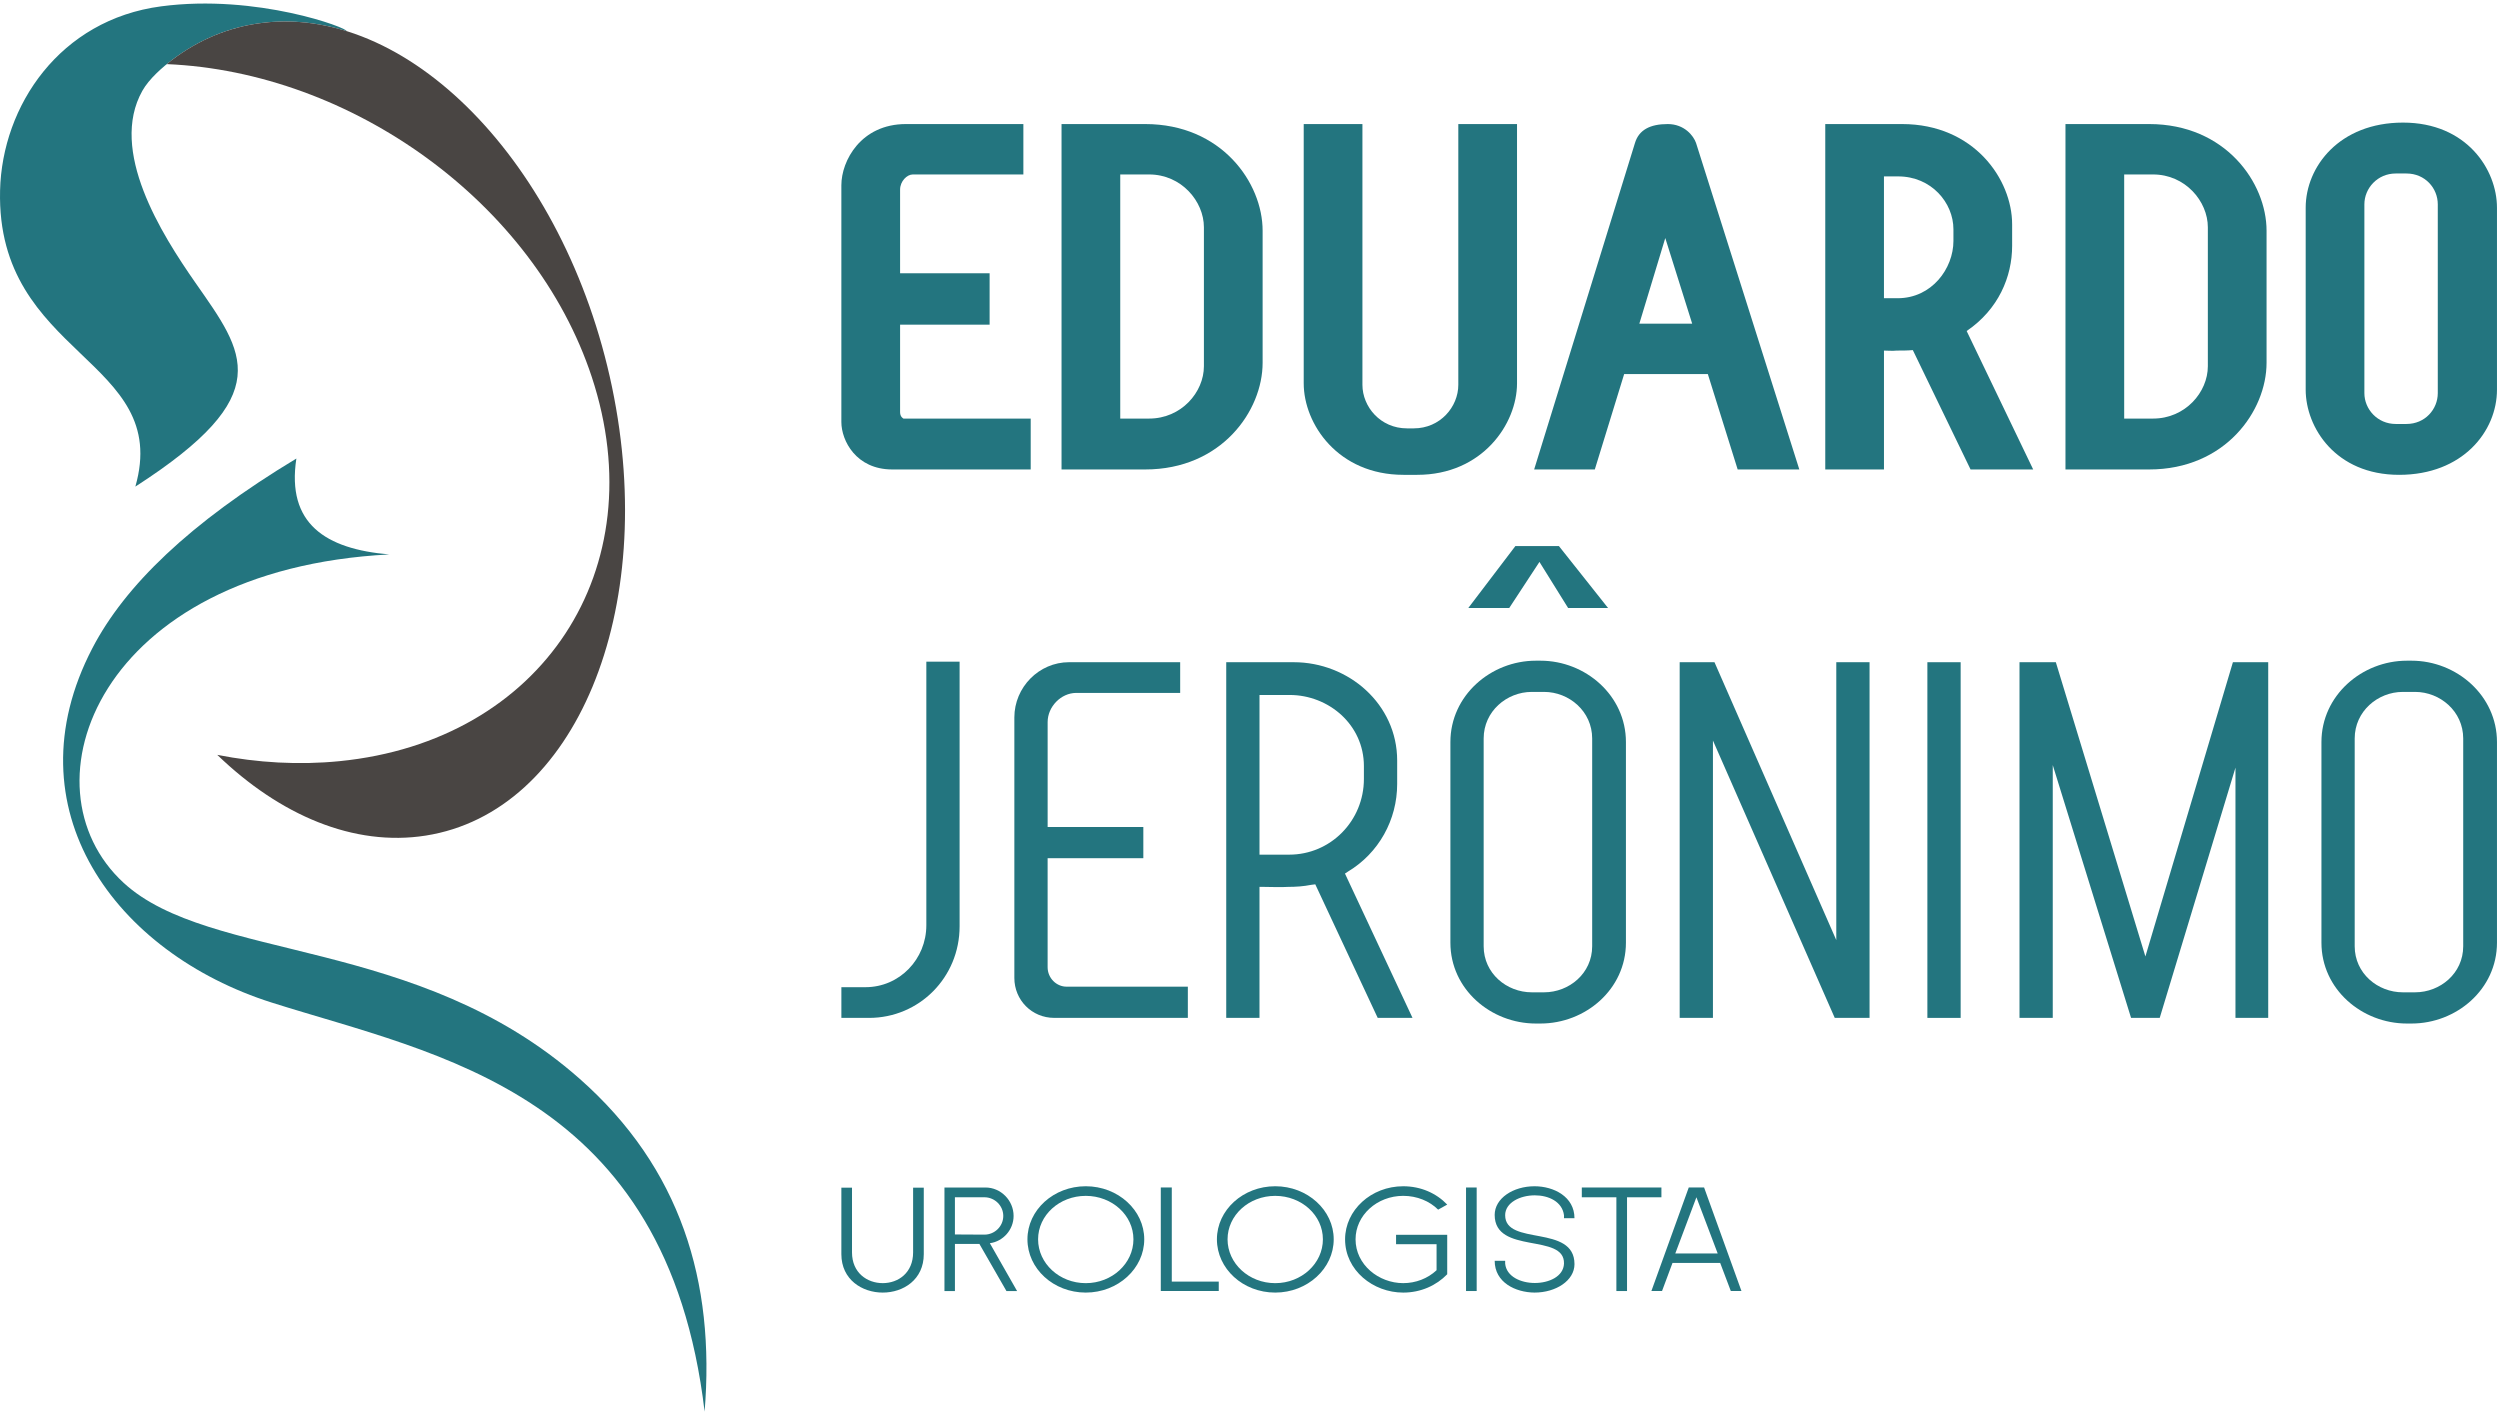
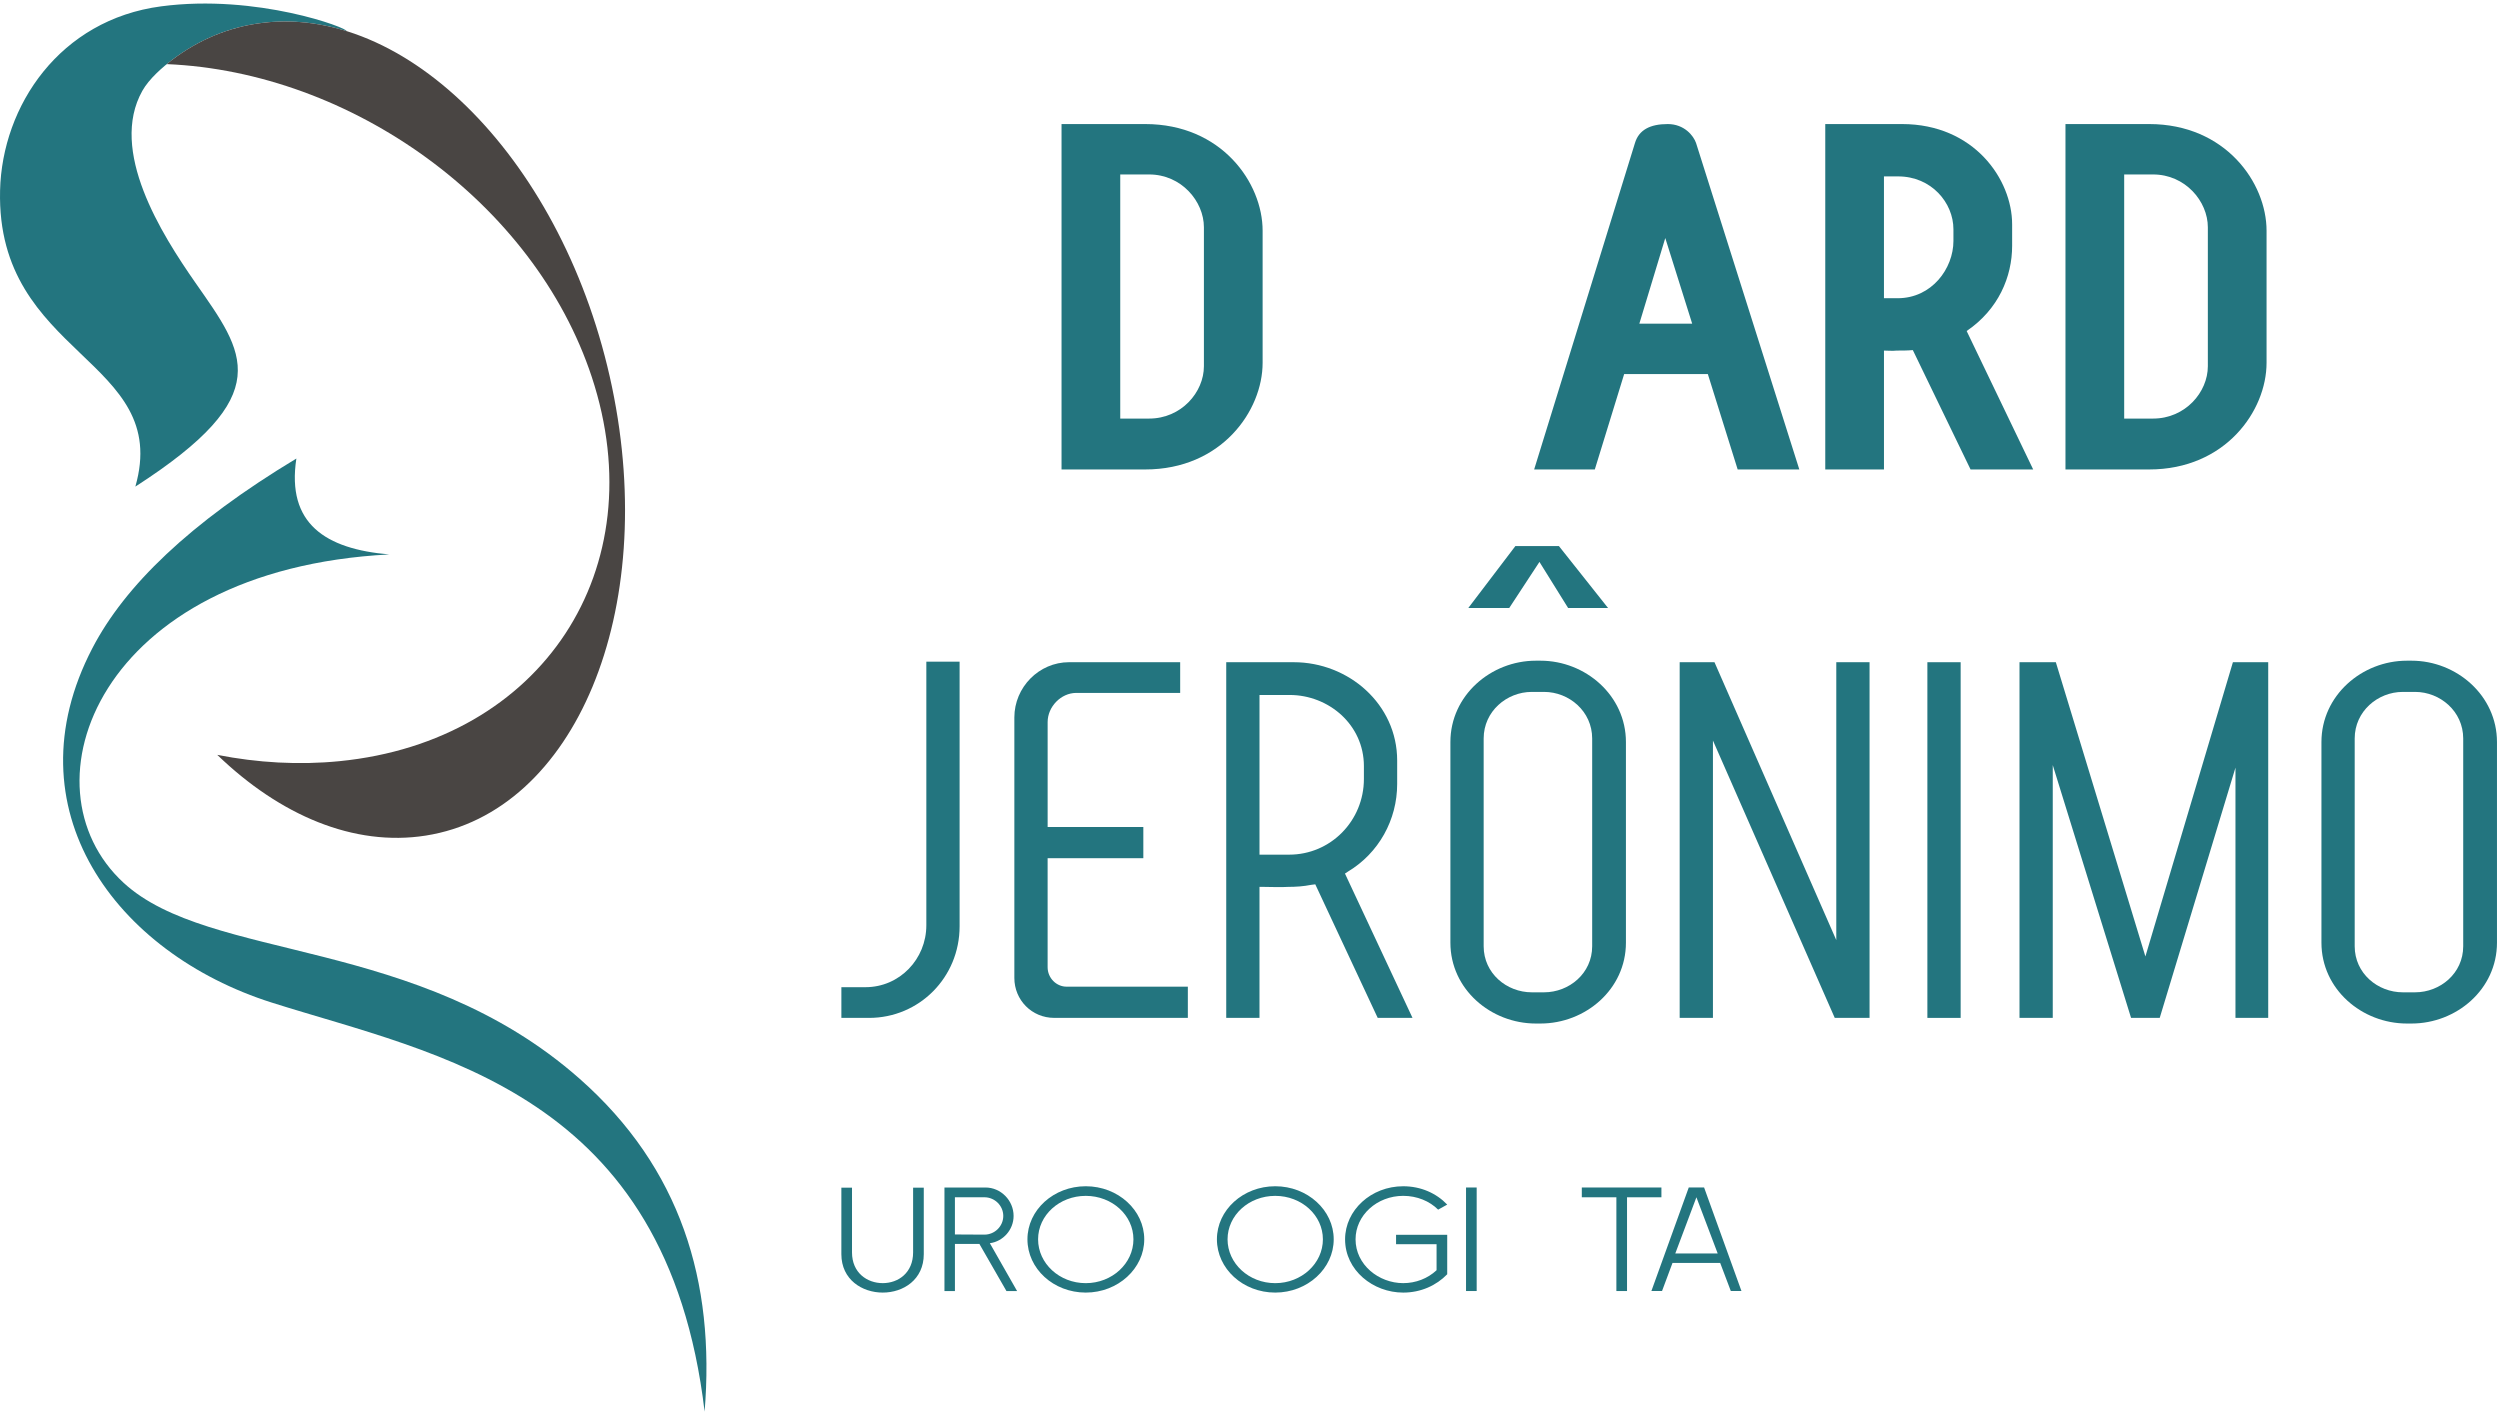
<svg xmlns="http://www.w3.org/2000/svg" width="560" height="317" viewBox="0 0 560 317" fill="none">
-   <path d="M230.878 93.761V105.159H199.863C191.753 105.159 188.465 98.693 188.465 94.529V41.489C188.465 36.008 192.848 27.789 202.933 27.789H229.235V39.078H204.467C203.151 39.078 201.62 40.612 201.62 42.474V61.215H221.673V72.722H201.62V92.339C201.62 93.434 202.387 93.765 202.387 93.765H230.882L230.878 93.761Z" fill="#23757F" />
  <path d="M237.785 27.789H256.525C273.622 27.789 282.827 40.94 282.827 51.679V81.269C282.827 92.008 273.622 105.159 256.525 105.159H237.785V27.789ZM257.402 93.761C264.635 93.761 269.676 87.844 269.676 82.036V50.912C269.676 45.104 264.635 39.078 257.402 39.078H250.935V93.761H257.402Z" fill="#23757F" />
-   <path d="M305.183 27.789V86.2C305.183 91.132 309.238 95.954 315.155 95.954H316.69C322.607 95.954 326.662 91.132 326.662 86.2V27.789H339.813V85.87C339.813 94.965 332.034 106.363 317.457 106.363H314.388C299.702 106.363 292.032 94.965 292.032 85.87V27.789H305.183Z" fill="#23757F" />
  <path d="M366.224 32.062C367.101 29.102 369.621 27.789 373.567 27.789C377.291 27.789 379.375 30.418 379.924 32.062L403.047 105.159H389.238L382.554 83.789H363.813L357.237 105.159H343.65L366.224 32.062ZM379.048 72.5L373.021 53.323L367.213 72.5H379.048Z" fill="#23757F" />
  <path d="M408.855 27.789H426.061C442.169 27.789 450.719 40.172 450.719 50.254V55.076C450.719 61.979 447.65 69.322 440.529 74.144L455.433 105.159H441.405L428.473 78.421C427.269 78.53 426.061 78.53 424.857 78.53C423.872 78.639 422.886 78.53 422.01 78.53V105.159H408.859V27.789H408.855ZM425.076 66.802C432.746 66.802 437.568 60.117 437.568 53.978V51.349C437.568 45.431 432.637 39.514 425.185 39.514H422.006V66.802H425.076Z" fill="#23757F" />
  <path d="M462.666 27.789H481.407C498.504 27.789 507.709 40.94 507.709 51.679V81.269C507.709 92.008 498.504 105.159 481.407 105.159H462.666V27.789ZM482.283 93.761C489.517 93.761 494.558 87.844 494.558 82.036V50.912C494.558 45.104 489.517 39.078 482.283 39.078H475.817V93.761H482.283Z" fill="#23757F" />
-   <path d="M516.474 46.529C516.474 37.325 524.035 27.461 538.28 27.461C552.526 27.461 559.323 37.983 559.323 46.529V87.295C559.323 96.609 551.653 106.363 537.404 106.363C523.155 106.363 516.474 95.733 516.474 87.295V46.529ZM539.048 94.969C543.212 94.969 546.063 91.681 546.063 88.066V45.766C546.063 42.15 543.215 38.863 539.048 38.863H536.637C532.581 38.863 529.621 42.15 529.621 45.766V88.066C529.621 91.681 532.581 94.969 536.637 94.969H539.048Z" fill="#23757F" />
  <path d="M188.469 221.13H193.857C201.538 221.13 207.499 214.824 207.499 207.26V148.22H214.951V207.488C214.951 218.951 205.896 228.009 194.659 228.009H188.469V221.13Z" fill="#23757F" />
  <path d="M234.667 185.248H256.106V192.24H234.667V216.659C234.667 219.067 236.615 221.014 238.91 221.014H266.078V228.006H236.158C231.114 228.006 227.215 223.995 227.215 219.063V160.713C227.215 153.95 232.72 148.333 239.483 148.333H264.359V155.212H241.089C237.652 155.212 234.671 158.309 234.671 161.746V185.248H234.667Z" fill="#23757F" />
  <path d="M282.128 228.009H274.676V148.336H289.808C302.076 148.336 312.966 157.736 312.966 170.348V175.62C312.966 183.645 308.839 191.097 301.96 195.224L301.271 195.681L316.403 228.009H308.607L294.621 198.089L293.703 198.205C291.984 198.549 290.265 198.662 288.543 198.662C286.708 198.778 284.873 198.662 283.042 198.662H282.125V228.009H282.128ZM288.775 191.442C298.062 191.442 305.514 183.874 305.514 174.474V171.61C305.514 162.323 297.605 155.676 288.891 155.676H282.128V191.442H288.775Z" fill="#23757F" />
  <path d="M324.889 166.221C324.889 155.788 333.944 147.995 344.032 147.995H345.065C355.154 147.995 364.208 155.792 364.208 166.221V211.158C364.208 221.59 355.154 229.271 345.065 229.271H344.032C333.944 229.271 324.889 221.59 324.889 211.158V166.221ZM339.448 122.314H349.192L360.198 136.185H351.255L344.837 125.868L338.074 136.185H328.903L339.448 122.314ZM343.118 222.279H345.87C351.487 222.279 356.647 218.037 356.647 211.963V165.42C356.647 159.345 351.491 154.987 345.87 154.987H343.118C337.501 154.987 332.341 159.342 332.341 165.42V211.963C332.341 218.037 337.501 222.279 343.118 222.279Z" fill="#23757F" />
-   <path d="M376.247 148.336H384.044L411.328 210.585V148.336H418.78V228.009H410.983L383.699 165.877V228.009H376.247V148.336Z" fill="#23757F" />
+   <path d="M376.247 148.336H384.044L411.328 210.585V148.336H418.78V228.009H410.983L383.699 165.877V228.009H376.247V148.336" fill="#23757F" />
  <path d="M431.733 148.336H439.185V228.009H431.733V148.336Z" fill="#23757F" />
  <path d="M452.367 148.336H460.507L480.568 214.251L500.172 148.336H508.08V228.009H500.744V171.951L483.777 228.009H477.359L459.818 171.378V228.009H452.367V148.336Z" fill="#23757F" />
  <path d="M520.003 166.221C520.003 155.788 529.062 147.995 539.147 147.995H540.18C550.268 147.995 559.323 155.792 559.323 166.221V211.158C559.323 221.59 550.268 229.271 540.18 229.271H539.147C529.058 229.271 520.003 221.59 520.003 211.158V166.221ZM538.229 222.279H540.981C546.598 222.279 551.759 218.037 551.759 211.963V165.419C551.759 159.345 546.598 154.987 540.981 154.987H538.229C532.612 154.987 527.452 159.342 527.452 165.419V211.963C527.452 218.037 532.612 222.279 538.229 222.279Z" fill="#23757F" />
  <path d="M206.926 266.033V280.933C206.926 286.642 202.35 289.538 197.735 289.538C193.121 289.538 188.465 286.646 188.465 280.933V266.033H190.849V280.541C190.849 285.118 194.25 287.423 197.732 287.423C201.214 287.423 204.536 285.118 204.536 280.541V266.033H206.92H206.926Z" fill="#23757F" />
  <path d="M211.558 289.193V266.002H220.749C224.19 266.002 227.045 268.894 227.045 272.376C227.045 275.466 224.699 278.085 221.725 278.478L227.826 289.193H225.442L219.382 278.634H213.904V289.193H211.558ZM213.901 268.191V276.52L220.51 276.557C222.816 276.557 224.733 274.682 224.733 272.373C224.733 270.064 222.816 268.188 220.51 268.188H213.901V268.191Z" fill="#23757F" />
  <path d="M243.211 265.719C250.444 265.719 256.31 271.077 256.31 277.608C256.31 284.139 250.444 289.538 243.211 289.538C235.977 289.538 230.148 284.18 230.148 277.608C230.148 271.036 236.015 265.719 243.211 265.719ZM243.211 287.427C249.114 287.427 253.889 283.007 253.889 277.611C253.889 272.216 249.118 267.874 243.211 267.874C237.304 267.874 232.532 272.216 232.532 277.611C232.532 283.007 237.304 287.427 243.211 287.427Z" fill="#23757F" />
-   <path d="M260.018 265.999C264.086 265.999 258.452 265.999 262.48 265.999V287.079H273.001V289.19H260.018V265.999Z" fill="#23757F" />
  <path d="M285.651 265.719C292.885 265.719 298.751 271.077 298.751 277.608C298.751 284.139 292.885 289.538 285.651 289.538C278.417 289.538 272.589 284.18 272.589 277.608C272.589 271.036 278.455 265.719 285.651 265.719ZM285.651 287.427C291.555 287.427 296.329 283.007 296.329 277.611C296.329 272.216 291.558 267.874 285.651 267.874C279.744 267.874 274.973 272.216 274.973 277.611C274.973 283.007 279.744 287.427 285.651 287.427Z" fill="#23757F" />
  <path d="M321.792 278.706H312.717V276.595H324.176V285.435C321.751 287.938 318.272 289.541 314.32 289.541C307.594 289.541 301.298 284.576 301.298 277.611C301.298 271.08 307.123 265.722 314.32 265.722C318.269 265.722 321.751 267.284 324.176 269.829L322.143 270.961C320.227 269.044 317.41 267.871 314.323 267.871C308.457 267.871 303.645 272.212 303.645 277.608C303.645 283.317 308.846 287.423 314.323 287.423C317.099 287.423 319.797 286.407 321.792 284.528V278.703V278.706Z" fill="#23757F" />
  <path d="M328.391 289.19V265.999H330.775V289.19H328.391Z" fill="#23757F" />
-   <path d="M337.156 272.212C337.156 279.173 352.684 274.167 352.684 283.164C352.684 286.84 348.541 289.538 343.728 289.538C339.465 289.5 334.81 287.27 334.81 282.42H337.156V283.048C337.433 285.94 340.638 287.389 343.803 287.389C346.968 287.389 350.219 285.943 350.335 283.048C350.529 276.124 334.807 281.09 334.807 272.137C334.807 268.423 338.954 265.722 343.725 265.722C348.067 265.722 352.681 268.069 352.681 272.878H350.335V272.212C349.942 269.163 346.893 267.755 343.803 267.755C340.478 267.755 337.156 269.395 337.156 272.212Z" fill="#23757F" />
  <path d="M372.158 265.999V268.191H364.454V289.193H362.07V268.191H354.325V265.999H372.158Z" fill="#23757F" />
  <path d="M381.718 265.999L390.087 289.19H387.703L385.319 282.894H374.641L372.295 289.19H369.911L378.28 265.999H381.721H381.718ZM375.265 280.783H384.767L379.996 268.188L375.262 280.783H375.265Z" fill="#23757F" />
  <path fill-rule="evenodd" clip-rule="evenodd" d="M30.32 108.996C38.513 80.328 -0.872 79.928 0.015 42.682C0.475 23.635 13.421 4.42 36.081 1.422C57.621 -1.429 78.078 6.337 77.614 6.964C70.929 4.887 64.105 4.26 57.373 5.317C50.538 6.391 44.324 9.12 38.843 13.199C36.442 14.989 33.386 17.67 31.889 20.337C24.373 33.733 36.105 52.334 43.795 63.364C54.784 79.117 62.362 88.373 30.324 108.996" fill="#23757F" />
  <path fill-rule="evenodd" clip-rule="evenodd" d="M57.376 5.317C90.918 0.051 126.613 36.492 137.096 86.712C147.58 136.932 128.891 181.909 95.349 187.175C79.278 189.699 62.717 182.643 48.666 169.089C57.714 170.869 66.942 171.405 76.055 170.501C121.452 165.989 146.752 127.457 132.56 84.441C119.686 45.411 78.733 16.098 37.339 14.362C43.178 9.631 49.907 6.487 57.376 5.314" fill="#494543" />
  <path fill-rule="evenodd" clip-rule="evenodd" d="M66.386 102.714C42.438 117.147 27.96 131.233 20.693 145.192C1.952 181.176 25.866 213.48 60.879 224.581C98.026 236.361 149.378 244.557 157.832 316.205C160.22 287.062 152.474 261.626 129.839 241.641C93.524 209.575 47.022 215.523 27.698 197.758C4.216 176.166 21.992 127.57 87.191 124.193C72.907 122.986 64.153 117.294 66.386 102.714Z" fill="#23757F" />
</svg>